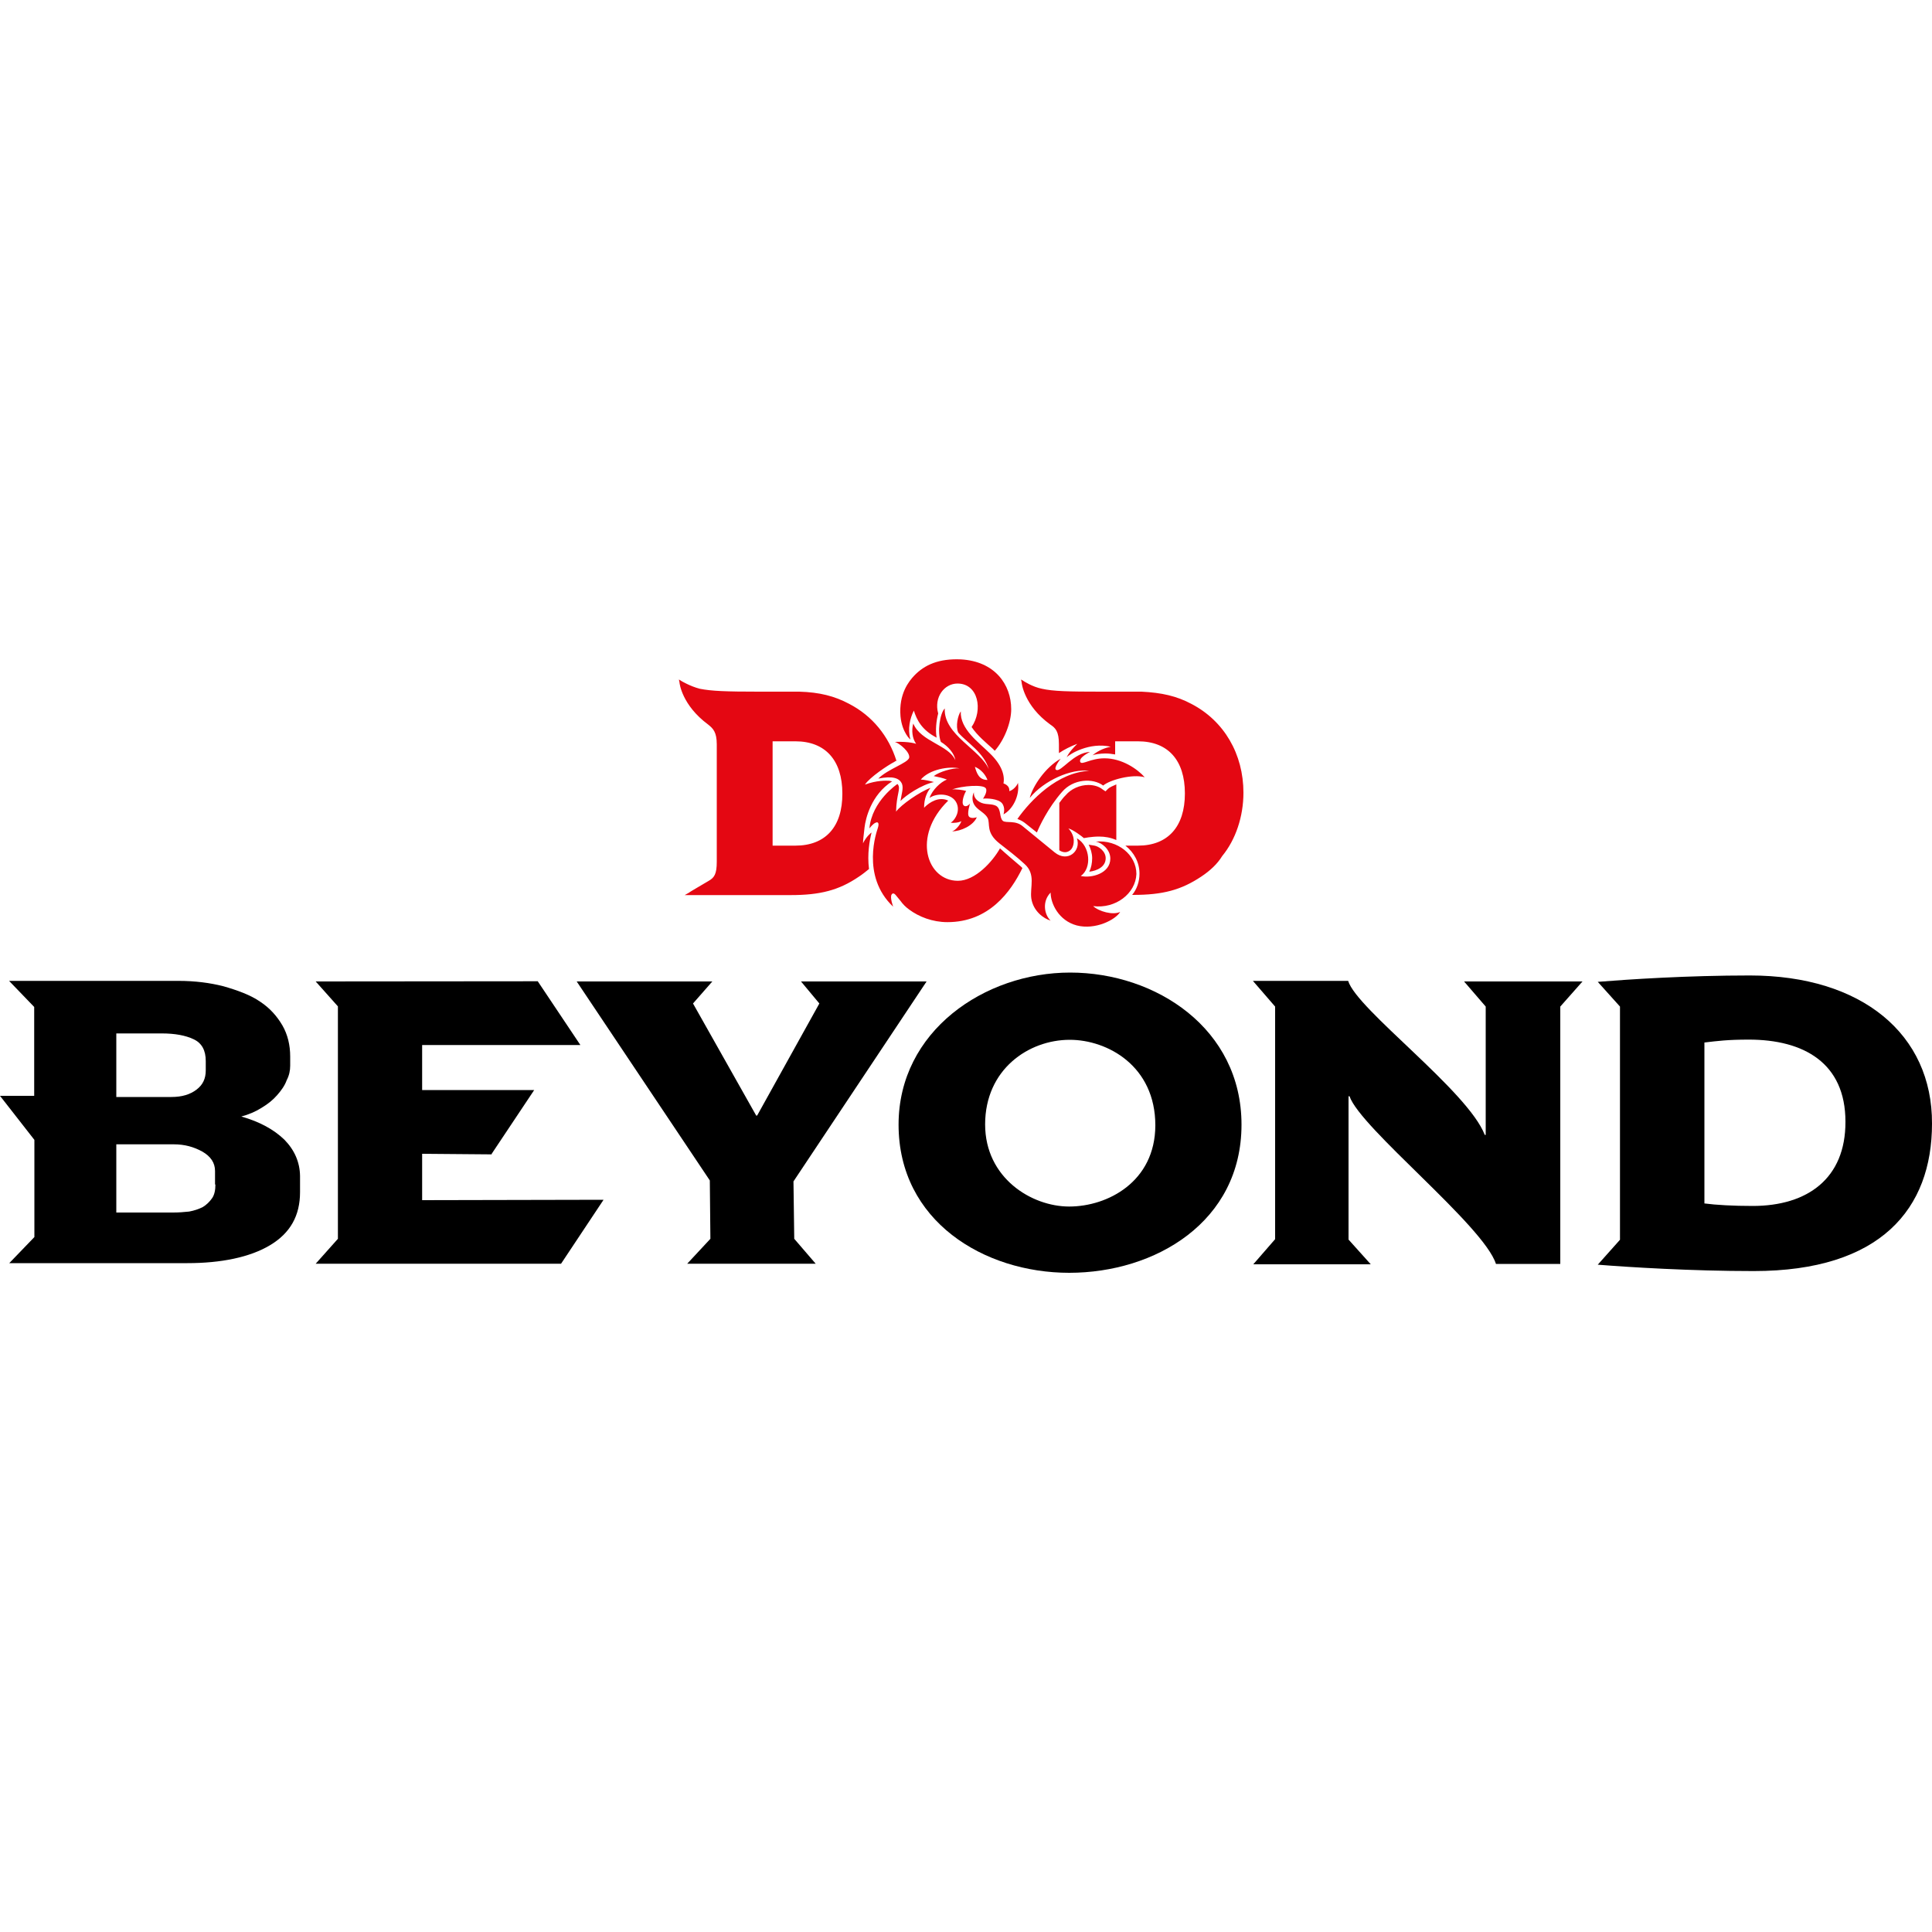
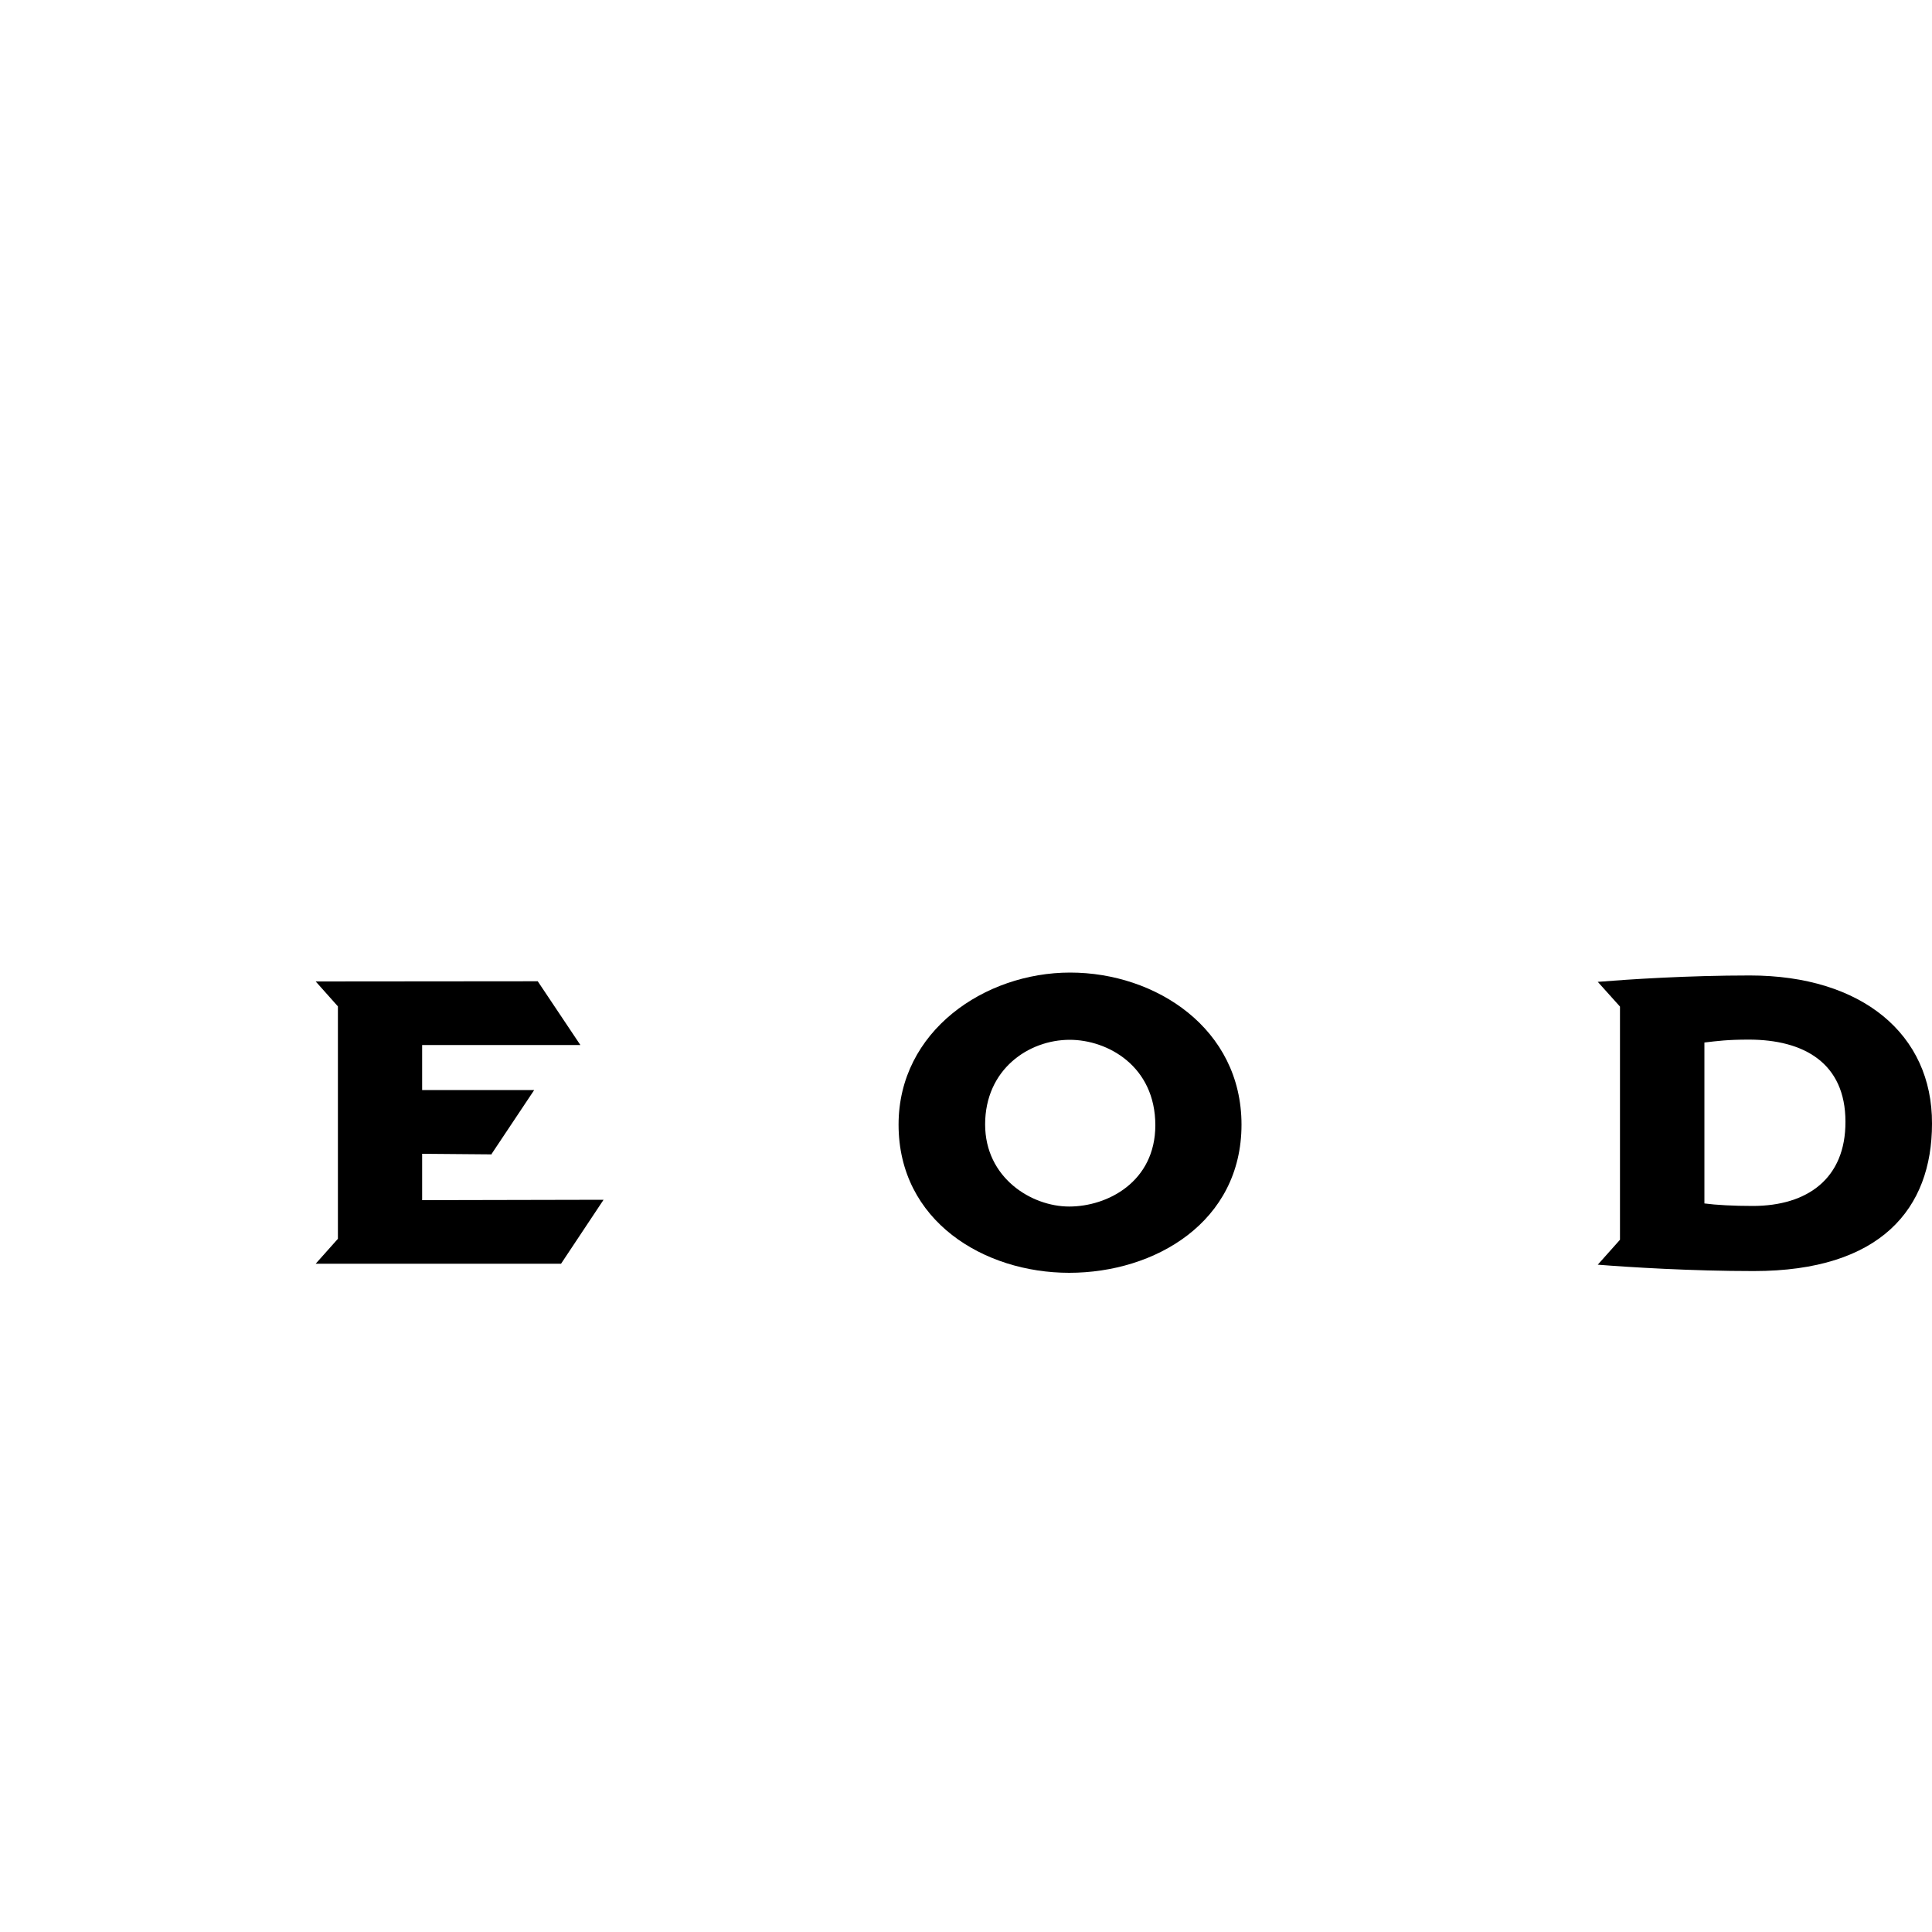
<svg xmlns="http://www.w3.org/2000/svg" version="1.1" id="Layer_1" x="0px" y="0px" viewBox="0 0 1000 1000" style="enable-background:new 0 0 1000 1000;" xml:space="preserve">
  <style type="text/css">
	.st0{fill:#E40712;}
</style>
  <g>
-     <path class="st0" d="M446.7,436.5c0-1.5,0.3-4,0.8-8.3c0.5-4.3,3.3-16.8,14.3-23.8c-0.5,0-1.3-0.3-1.8-0.3c-1.5,0-6-0.3-12.3,2   c2.5-3.8,11.8-10,15.3-11.8c0.3-0.3,0.8-0.5,1-0.5c-4-12.8-12.5-23.3-24.5-29.5c-7.5-4-15.3-6-25.8-6.3l0,0h-21   c-16.8,0-24.5-0.3-30.5-1.5c-5-1.3-9.5-4-9.5-4l-1.3-0.8l0.3,1.5c0,0.5,1.3,11.8,14.8,21.8c2.5,2,4.5,3.8,4.5,10.3V446   c0,6.5-1.3,8.3-4.3,10c-3.3,2-10,5.8-10,6l-2.3,1.3h54.8c15.3,0,25-2.5,35.3-9.5c2-1.3,3.8-2.8,5.3-4c-1-7.8,0.3-14.8,1.3-18.8   C451.1,430.7,448.2,433.2,446.7,436.5z M411.7,437.7h-11.8v-54h11.8c15.5,0,24.3,9.8,24.3,27C436.1,428,427.2,437.7,411.7,437.7z    M563.8,451.2c1-2,1.5-4.5,1.5-7c0-2.5-0.8-5-1.8-7l3,0.5c2,0.3,5.8,2.8,5.8,6.5C572.3,448.7,567.8,450.7,563.8,451.2z    M621.8,453.7c-10.5,7-20,9.5-35.3,9.5h-0.5c2.5-3,3.8-7,3.8-11c0-5.8-2.8-11-7.3-14.5h6.5c15.5,0,24.3-9.8,24.3-27   c0-17.3-8.8-27-24.3-27h-11.8v6.8c-1.8-0.3-3.3-0.5-5-0.5c-2.8,0-6,0.5-6.8,1c3.3-2.8,7-4,9.5-4.5c-11-2.5-21.3,3.8-22.8,5.5   c1.3-2.8,3.8-5.3,5.5-7c-3.5,1.3-6.8,3-9.5,4.8v-4.5c0-6.8-1.8-8.5-4.5-10.3c-13.5-9.8-14.8-21.3-14.8-21.8l-0.3-1.5l1.3,0.8   c0,0,4.5,3,9.5,4c5.8,1.3,13.8,1.5,30.5,1.5h21l0,0c10.5,0.5,18.3,2.3,25.8,6.3c17,8.8,27,26,27,46c0,12.3-4,24.3-11,32.8   C630.1,447.2,626.3,450.7,621.8,453.7z M568.8,433c-3.8,0-7.8,0.8-7.8,0.8c-0.8-0.8-5.8-4.5-8-5c4,4.3,2.8,8.8,1.8,10.3   c-0.8,1.3-2.3,2-3.5,2c-1,0-2-0.3-3-1v-24.5c1-1.3,2-2.8,3.3-4c2.8-3.3,7.3-5.3,11.8-5.3c2.8,0,5.5,0.8,7.3,2.3l1.5,1l1.3-1.3   c0.8-0.8,2.5-1.5,4.3-2.3v28.8C574.8,433.5,571.9,433,568.8,433z M563.8,399c-9.3-1.3-23.5,5-30.8,14c1.5-6,8-15.8,16-20.3   c0,0-4,5-2.3,5.8c2.5,1.3,9-9,17.5-9.3c0,0-6.3,3-5,5.3c1,1.5,5.3-2,12.5-2c9,0,17,5.5,20.8,9.8c-6.3-1.8-18,1.3-21.5,4.3   c-5.3-4-15.5-3.5-21.3,3.3c-7.3,8.3-11.8,18-13,21c-2.5-2-4.8-3.8-6.3-5c-1.3-1-2.5-1.5-3.8-2C533.4,414.2,547.4,399.7,563.8,399z    M466.1,370.8c-1-11.8,4.5-18.3,7-21c5.5-5.8,13-9,24.3-8.5c17.5,1,26,13,26,25.8c0,6.8-3.5,15.8-8.5,21.5c-0.3-0.3-0.8-0.8-1-1   c-3.3-3-8-6.8-11-11.3c6-8.8,3.5-22.5-7.3-22.5c-6.8,0-12.3,7-10,15.5c-1,3.8-1.5,8.8-0.8,12.5c-7.8-4-10.3-9.3-11.8-14   c-2,4-3.3,9.5-1.8,14.8C471.4,383.2,466.9,379.2,466.1,370.8z M470.6,392.2c-0.8,2.8-11,5.8-16,10.8c7.5-1.5,11-0.3,12.3,2.8   c0.8,2.3-0.3,5.3-0.8,8.8c2.5-2.8,11-8.5,17.3-9.8c-1.5-0.5-5.3-1.3-6.8-1.3c4.5-5.3,14.5-7,20-5.8c-3.5-0.3-10.5,1.8-13.3,4   c2.5,0.5,4.8,1,6.8,1.8c-3.3,1.3-7.5,5.3-9,9.5c4.3-3,13-2.3,14.5,4c1,4.3-2,8-3.5,8.8c1.3,0.3,4.3,0,5.5-0.8   c-0.5,1.8-3,4.8-4.8,5.3c4.5,0,11-3,12.8-7.3c0,0-2.8,1-4-0.3c-1.3-1.3,0.5-6.8,0.5-6.8s-1.8,2.3-3.3,1c-1.5-1.5,0.5-6.5,1.3-7.5   c-1.5-0.5-5.5-1-7.3-0.8c5-1.8,16.3-2.8,17.5-0.5c1,1.8-1.5,5.3-1.5,5.3c2-0.3,7.8,0,9.8,2.3c2,2.5,0.8,5.8,0.8,5.8   c4.5-2.3,8.5-9.3,7.5-16.3c-0.5,1.5-2.5,3.8-4.5,4.3c0.3-2.3-1.5-3.5-3-4c0.8-4.3-1-9.8-7.3-15.8c-5.3-5.3-15.3-12.3-14.8-21.5   c-1.5,2-2.8,7.8-1.3,11c4.3,5,13.5,10.5,15.8,19c-4-10-23.5-17.8-22.8-31.5c-2.5,2.5-4,12.3-2,17.3c3.8,2.3,7,6,7.5,9.5   c-3.5-8-17.8-9.5-21.8-19c-1,3.5-0.5,7.8,1.5,10.5c0,0-3.5-1.3-11-1C465.7,384.8,471.1,389.3,470.6,392.2z M511.1,403.7   c-4.3,0-5.5-3.3-6.5-6.8C509.6,399,511.1,403.7,511.1,403.7z M565.8,469c3,2.8,10.3,4.8,14,3c-2.3,4-12.8,9.5-22.5,7   c-9.3-2.5-13.5-11.3-13.5-17c-4.5,4.5-3.3,11.5,0,14.5c-3.5-1-9-4.8-10-11.5c-0.8-5.8,2.5-12.5-3.5-17.8   c-3.5-3.3-9.3-7.8-12.8-10.5c-7.5-5.8-4.8-10.3-6.3-13.3c-1.3-2.5-4.5-3.8-6.3-6c-2-2.3-1.8-5.5-0.8-7.3c-0.3,2.5,1.5,4.5,4,5.5   c2.8,1,5,0.3,7.5,1.5c2.8,1.8,1.5,6,3.5,7.8c1.8,1.3,6.5-0.5,10.3,2.8c4,3.3,12.8,10.5,16.5,13.5c6.8,5.5,13.8-0.8,11.5-7.3   c7,4,7.8,15.5,2,19.5c5.5,1.3,15.3-1.3,15.3-9c0-4.8-4.5-8.3-7.5-8.8c11.3-1,21,6.8,21,16.8C587.8,462.5,577.4,470.5,565.8,469z    M528.4,448.5c0.3,0.3,0.5,0.5,0.8,0.8c-6,12.3-17.3,28-38.8,28c-7.8,0-14.8-2.8-19.8-6.5c-1.8-1.3-3.3-2.8-4.5-4.5l0,0l0,0   c-0.8-1-1.5-1.8-2.3-2.8c-1-1.3-1.8-1.3-2.3-0.5c-1,1.5,0.8,6.3,0.8,6.3c-17-16-8.3-39.5-8-40.5c1-3,0-3.5-1-3   c-1.5,0.5-3.3,3-3.3,3c1.3-14.3,14.5-23,14.5-23l0.3,0.3c1.5,2.3-0.8,5-1,14c2.5-3.5,12.3-10.3,17.8-12.3   c-1.8,2.3-3.3,5.5-3.3,10.3c0,0,4-4.5,9-4.5c1.3,0,2.5,0.3,3.5,0.8c-19,18.5-11,41.5,5,41.5c9,0,18-10,21.8-16.8   C520.4,441.7,525.1,445.7,528.4,448.5z" />
    <path d="M553.9,503.4c-44.3,0-88.8,30.3-88.8,78.7c0,50,44.3,76.7,88.3,76.7c44.5,0,89.2-26.3,89.2-76.7   C642.6,532.4,598.3,503.4,553.9,503.4z M553.4,624.5c-19.5,0-43.5-14.8-43.5-42.5c0-28.5,22.5-43.8,43.8-43.8   c19.5,0,44.3,13.5,44.3,44.3C597.9,611.7,573.3,624.5,553.4,624.5z" />
-     <path d="M757.8,508h61.3l-11.5,13v133.2h-33.3c-6.3-19.8-70.2-70.3-75.8-86.8h-0.5v74.2l11.5,12.8h-60.8l11.3-13V521l-11.5-13.3   h49.3c4.5,14.8,62,57,70.7,79.7h0.5V521L757.8,508z" />
    <path d="M905.7,504.9c-32.3,0-62.5,2-78.7,3.3l11.5,12.8v120.7L827,654.6c16.3,1.3,48.3,3.3,80.7,3.3c65.8,0,92.3-32.3,92.3-76.3   C1000.2,535.4,963.8,504.9,905.7,504.9z M907.2,624.2c-10,0-19-0.5-25-1.3v-83.3c6.8-0.8,12-1.5,23-1.5c28.3,0,50,12,50,42.5   C955.3,610,935.5,624.2,907.2,624.2z" />
-     <polygon points="411.1,641.2 422.2,654.1 355.7,654.1 367.7,641.2 367.4,611 298.5,508 368.7,508 358.7,519.4 391.4,577.4    391.9,577.4 424.1,519.4 414.6,508 479.6,508 410.7,611.5  " />
    <polygon points="312.4,621 290.4,654.1 290.5,654.1 163.4,654.1 174.9,641.2 174.9,520.9 163.4,508 278.4,507.9 278.4,508    300.4,540.9 218.5,540.9 218.5,564.2 276.5,564.2 254.5,597.2 254.5,597.5 218.5,597.2 218.5,621.2  " />
-     <path d="M147.2,589.9c-5.5-5.3-12.8-9.3-22.3-12c3.8-1,7.3-2.5,10.5-4.5c3.3-2,5.8-4,8-6.5s4-5,5-7.8c1.3-2.5,1.8-5,1.8-7.5v-4.8   c0-5.8-1.3-11.3-4-16c-2.8-4.8-6.5-9-11.5-12.3c-5-3.5-12-6-19-8c-7-1.8-14.8-2.8-23.3-2.8H24.7h-7h-13l13,13.5v46H0l17.8,22.8   v50.3l-13,13.5h13h7H97c17.3,0,32.3-3,42.8-9.3c10.5-6.3,15.5-15.3,15.5-27.5v-8.3C155.2,601.5,152.4,595.2,147.2,589.9z    M60.2,534.9h23.5c6.8,0,12.3,1,16.5,3c4.3,2,6.3,5.8,6.3,11.3v4.8c0,4.3-1.5,7.5-4.8,10c-3.3,2.5-7.5,3.8-13,3.8H60.2V534.9z    M111.5,613c0,3-0.5,5.5-1.8,7.3c-1.3,1.8-2.8,3.3-4.8,4.5c-2,1-4.3,1.8-7,2.3c-2.8,0.3-5.5,0.5-8.3,0.5H60.2v-35.3H90   c5.5,0,10.3,1.3,14.8,3.8c4.3,2.5,6.5,5.8,6.5,10v7h0.2V613z" />
  </g>
</svg>